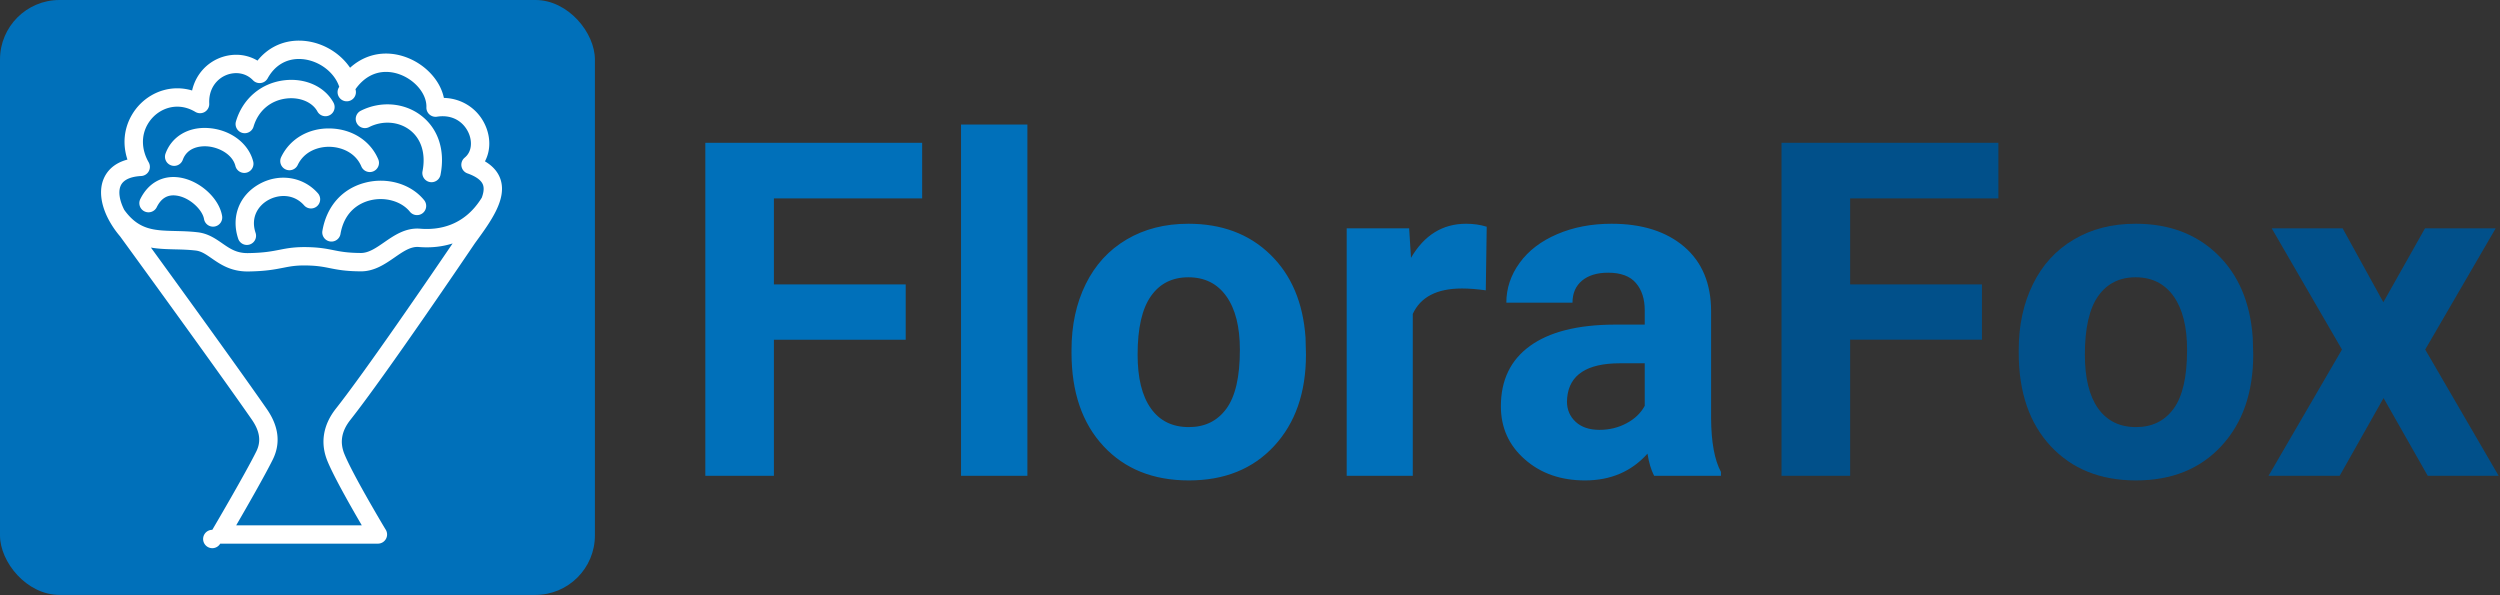
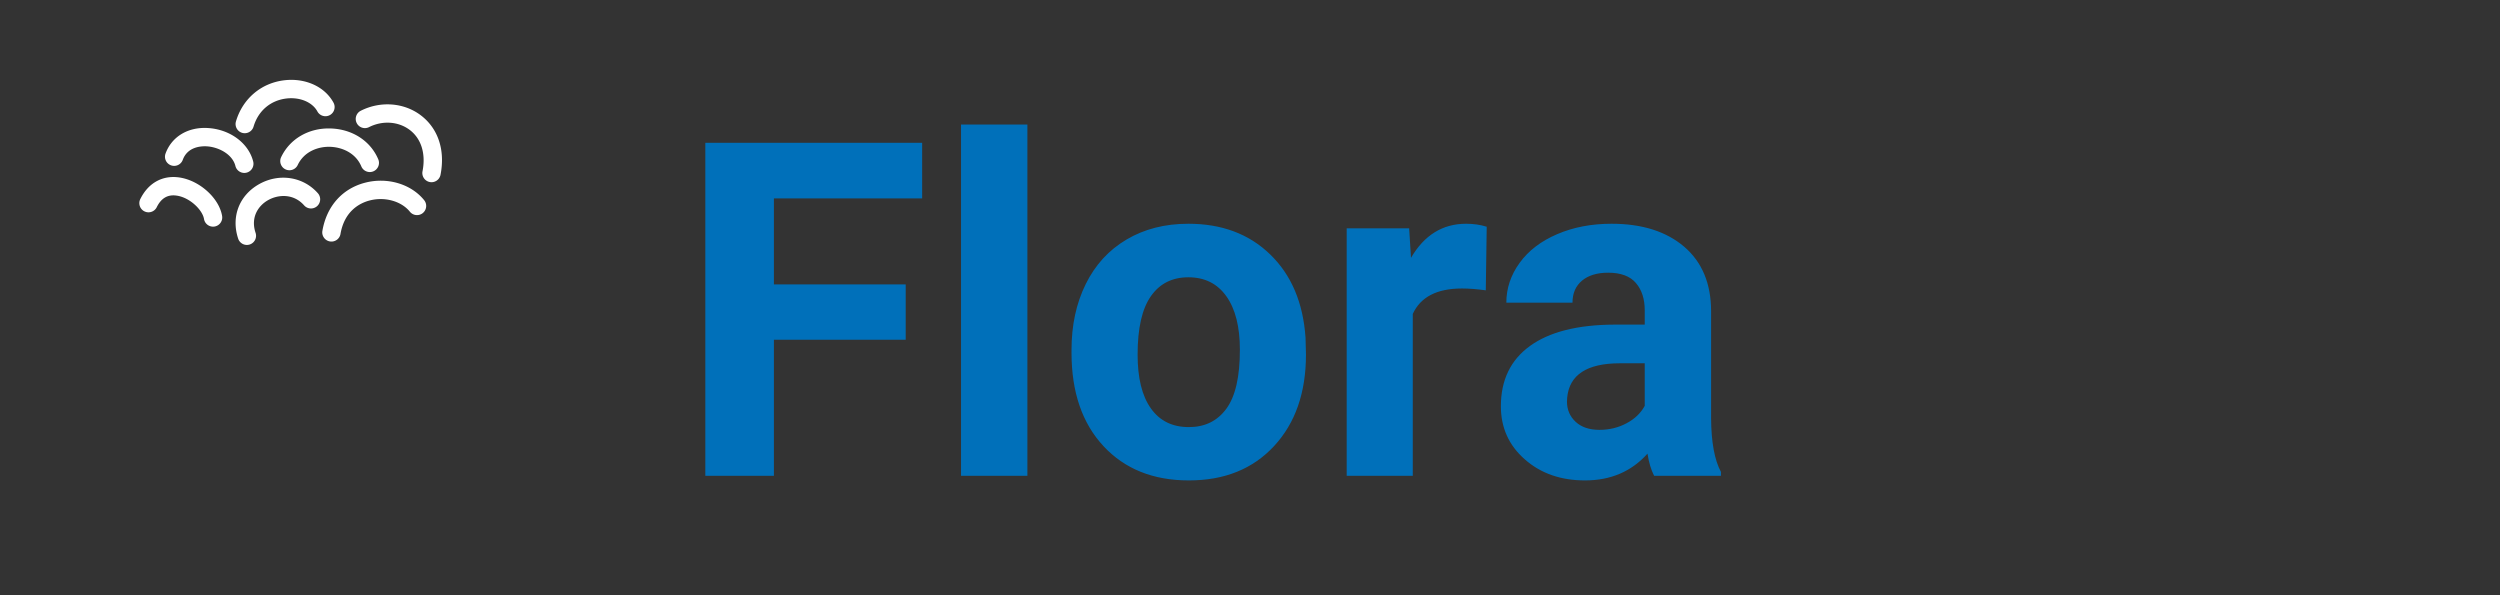
<svg xmlns="http://www.w3.org/2000/svg" version="1.1" xlink="http://www.w3.org/1999/xlink" width="100%" height="100%" preserveAspectRatio="xMidYMid meet" viewBox="-4.613914248086841e-15 -4.613914248086841e-15 300.006 71.42" overflow="visible">
  <rect x="-4.613914248086841e-15" y="-4.613914248086841e-15" width="300.006" height="71.42" fill="#333333" stroke="none" />
  <defs id="SvgjsDefs3082" />
  <g id="SvgjsG3083" transform="scale(0.649)" opacity="1">
    <g id="SvgjsG3084" class="IWaC3D765" transform="translate(-7.105427357601002e-15, -7.105427357601002e-15) scale(1.1)" light-content="false" non-strokable="false" fill="#0070ba">
-       <rect width="100" height="100" rx="10" />
-     </g>
+       </g>
    <g id="SvgjsG3085" class="O8ML6idHwB" transform="translate(6.615, 4.975) scale(1.092)" light-content="true" non-strokable="false" fill="#ffffff">
-       <path d="M78.72 25.903c-.391-1.269-1.283-2.319-2.662-3.14.851-1.595.983-3.584.291-5.519-1.11-3.107-3.94-5.136-7.244-5.22-.313-1.507-1.113-2.971-2.336-4.243-1.967-2.046-4.757-3.268-7.459-3.268-2.266 0-4.366.839-6.092 2.402-1.87-2.758-5.192-4.591-8.665-4.591-2.792 0-5.27 1.213-7.01 3.383a7.05 7.05 0 0 0-3.62-.988 7.648 7.648 0 0 0-5.494 2.363 7.796 7.796 0 0 0-1.958 3.687 8.682 8.682 0 0 0-2.514-.372c-3.129 0-6.078 1.732-7.696 4.521-1.344 2.315-1.588 4.978-.74 7.547-2.392.632-3.5 2.032-4.012 3.224-.806 1.875-.521 4.276.704 6.703.006.016.017.031.024.046a15.757 15.757 0 0 0 2.038 3.028c.85 1.167 16.485 22.638 22.292 31.007 1.375 1.98 1.623 3.697.78 5.401-1.854 3.753-7.4 13.189-7.457 13.283a1.554 1.554 0 1 0 1.34 2.341h26.702a1.553 1.553 0 0 0 1.258-2.466c-.635-1.06-5.534-9.285-6.932-12.704-.815-1.998-.486-3.889 1.006-5.78 6.068-7.688 20.289-28.729 21.102-29.933l.017-.022c2.638-3.61 5.369-7.345 4.337-10.69zm-64.354 1.013c.541-1.258 2.192-1.601 3.482-1.668a1.552 1.552 0 0 0 1.268-2.323c-1.232-2.156-1.292-4.506-.167-6.447 1.065-1.833 2.984-2.973 5.009-2.973 1.048 0 2.079.299 3.063.888a1.553 1.553 0 0 0 2.35-1.401c-.084-1.895.662-3.091 1.303-3.761a4.527 4.527 0 0 1 3.249-1.403c.771 0 1.894.21 2.864 1.213a1.55 1.55 0 0 0 1.323.458 1.55 1.55 0 0 0 1.154-.791c1.162-2.113 3.041-3.276 5.288-3.276 3.001 0 5.94 2.028 6.836 4.716a1.553 1.553 0 1 0 2.741.406c1.358-1.92 3.149-2.934 5.179-2.934 1.875 0 3.826.865 5.22 2.314 1.075 1.117 1.663 2.457 1.616 3.675-.019.464.172.913.52 1.221.348.31.814.447 1.274.374.324-.051.646-.078.954-.078 2.506 0 3.983 1.634 4.53 3.163.428 1.194.443 2.833-.795 3.849a1.554 1.554 0 0 0 .465 2.665c1.519.541 2.413 1.217 2.657 2.012.183.592.065 1.324-.245 2.139-.015.022-.033.039-.048.062-2.955 4.724-7.265 5.408-10.356 5.152-2.48-.207-4.408 1.132-6.113 2.31-1.341.927-2.607 1.803-3.919 1.803h-.02c-2.308-.015-3.454-.243-4.668-.485-1.054-.21-2.145-.427-3.903-.494-2.496-.092-3.822.166-5.23.442-1.304.256-2.653.52-5.293.557-1.95.035-3.088-.759-4.404-1.671-1.111-.769-2.37-1.641-4.086-1.849-1.34-.162-2.591-.191-3.8-.221-3.606-.087-6.221-.151-8.686-3.583-.794-1.57-1.046-3.051-.612-4.061zm36.46 37.709c-2.186 2.77-2.686 5.84-1.443 8.879 1.098 2.687 4.048 7.861 5.819 10.89H33.936c1.794-3.091 4.861-8.439 6.197-11.142 1.358-2.747 1.018-5.624-1.012-8.549-4.465-6.436-14.702-20.564-19.625-27.341 1.36.24 2.735.274 4.095.306 1.135.027 2.309.056 3.501.199.953.115 1.719.646 2.69 1.318 1.434.993 3.211 2.225 6.076 2.225l.141-.001c2.92-.041 4.475-.346 5.848-.615 1.331-.261 2.383-.469 4.514-.386 1.512.058 2.437.241 3.414.437 1.303.259 2.651.528 5.256.545h.04c2.28 0 4.089-1.25 5.686-2.354 1.46-1.01 2.723-1.883 4.089-1.77 2.044.171 3.969-.04 5.735-.601-3.691 5.433-14.738 21.603-19.755 27.96z" />
-       <path d="M22.899 23.438a1.552 1.552 0 0 0 1.991-.928c.807-2.212 3.085-2.336 4.026-2.289 1.989.103 4.379 1.305 4.887 3.329a1.554 1.554 0 0 0 1.884 1.129 1.553 1.553 0 0 0 1.128-1.885c-.79-3.146-3.972-5.479-7.739-5.675-3.342-.178-6.069 1.484-7.105 4.329a1.552 1.552 0 0 0 .928 1.99zm18.648-1.386a1.552 1.552 0 1 0 2.807 1.332c1.115-2.351 3.545-3.138 5.463-3.081 1.931.052 4.345.964 5.331 3.371a1.555 1.555 0 0 0 2.875-1.178c-1.298-3.168-4.41-5.198-8.122-5.299-3.688-.109-6.885 1.761-8.354 4.855zm-3.773 4.597c-3.328 1.898-4.709 5.49-3.521 9.149a1.554 1.554 0 1 0 2.954-.961c-.866-2.667.52-4.585 2.106-5.49 1.772-1.012 4.354-1.135 6.125.871a1.553 1.553 0 1 0 2.329-2.055c-2.493-2.826-6.603-3.448-9.993-1.514zM18.4 31.234a1.555 1.555 0 0 0 2.081-.703c.765-1.546 1.871-2.19 3.39-1.962 2.249.333 4.363 2.436 4.615 3.955a1.556 1.556 0 0 0 1.787 1.278 1.553 1.553 0 0 0 1.278-1.786c-.501-3.027-3.81-6.013-7.223-6.52-2.851-.424-5.272.908-6.631 3.657-.382.769-.066 1.7.703 2.081zm37.333-4.846c-3.879 1.02-6.507 4.011-7.21 8.205a1.555 1.555 0 0 0 3.065.514c.673-4.02 3.38-5.305 4.934-5.714 2.567-.674 5.374.105 6.824 1.899a1.553 1.553 0 0 0 2.415-1.956c-2.229-2.755-6.258-3.939-10.028-2.948zm-20.787-8.45a1.555 1.555 0 0 0 1.929-1.052c.795-2.698 2.908-4.481 5.653-4.773 2.244-.235 4.313.646 5.156 2.199a1.553 1.553 0 1 0 2.73-1.483c-1.459-2.685-4.685-4.178-8.213-3.805-3.979.421-7.161 3.098-8.306 6.983a1.555 1.555 0 0 0 1.051 1.931zm21.486-.969c2.281-1.156 4.986-.969 6.892.479 1.965 1.491 2.749 4.057 2.153 7.037a1.554 1.554 0 0 0 3.046.61c.839-4.192-.371-7.881-3.32-10.121-2.846-2.161-6.841-2.465-10.175-.775a1.552 1.552 0 1 0 1.404 2.77z" />
+       <path d="M22.899 23.438a1.552 1.552 0 0 0 1.991-.928c.807-2.212 3.085-2.336 4.026-2.289 1.989.103 4.379 1.305 4.887 3.329a1.554 1.554 0 0 0 1.884 1.129 1.553 1.553 0 0 0 1.128-1.885c-.79-3.146-3.972-5.479-7.739-5.675-3.342-.178-6.069 1.484-7.105 4.329a1.552 1.552 0 0 0 .928 1.99m18.648-1.386a1.552 1.552 0 1 0 2.807 1.332c1.115-2.351 3.545-3.138 5.463-3.081 1.931.052 4.345.964 5.331 3.371a1.555 1.555 0 0 0 2.875-1.178c-1.298-3.168-4.41-5.198-8.122-5.299-3.688-.109-6.885 1.761-8.354 4.855zm-3.773 4.597c-3.328 1.898-4.709 5.49-3.521 9.149a1.554 1.554 0 1 0 2.954-.961c-.866-2.667.52-4.585 2.106-5.49 1.772-1.012 4.354-1.135 6.125.871a1.553 1.553 0 1 0 2.329-2.055c-2.493-2.826-6.603-3.448-9.993-1.514zM18.4 31.234a1.555 1.555 0 0 0 2.081-.703c.765-1.546 1.871-2.19 3.39-1.962 2.249.333 4.363 2.436 4.615 3.955a1.556 1.556 0 0 0 1.787 1.278 1.553 1.553 0 0 0 1.278-1.786c-.501-3.027-3.81-6.013-7.223-6.52-2.851-.424-5.272.908-6.631 3.657-.382.769-.066 1.7.703 2.081zm37.333-4.846c-3.879 1.02-6.507 4.011-7.21 8.205a1.555 1.555 0 0 0 3.065.514c.673-4.02 3.38-5.305 4.934-5.714 2.567-.674 5.374.105 6.824 1.899a1.553 1.553 0 0 0 2.415-1.956c-2.229-2.755-6.258-3.939-10.028-2.948zm-20.787-8.45a1.555 1.555 0 0 0 1.929-1.052c.795-2.698 2.908-4.481 5.653-4.773 2.244-.235 4.313.646 5.156 2.199a1.553 1.553 0 1 0 2.73-1.483c-1.459-2.685-4.685-4.178-8.213-3.805-3.979.421-7.161 3.098-8.306 6.983a1.555 1.555 0 0 0 1.051 1.931zm21.486-.969c2.281-1.156 4.986-.969 6.892.479 1.965 1.491 2.749 4.057 2.153 7.037a1.554 1.554 0 0 0 3.046.61c.839-4.192-.371-7.881-3.32-10.121-2.846-2.161-6.841-2.465-10.175-.775a1.552 1.552 0 1 0 1.404 2.77z" />
    </g>
    <g id="SvgjsG3086" class="text" transform="translate(222.998, 87.982) scale(1)" light-content="false" fill="#0070ba">
      <path d="M-55.53 -25.17L-55.53 -35.4L-79.9 -35.4L-79.9 -51.3L-52.49 -51.3L-52.49 -61.58L-92.58 -61.58L-92.58 0L-79.9 0L-79.9 -25.17Z M-33.03 0L-33.03 -64.96L-45.3 -64.96L-45.3 0Z M-24.87 -23.3L-24.87 -22.75C-24.87 -15.48 -22.9 -9.73 -18.97 -5.5C-15.04 -1.27 -9.77 0.85 -3.17 0.85C3.43 0.85 8.68 -1.28 12.6 -5.52C16.52 -9.76 18.48 -15.4 18.48 -22.42L18.4 -25.55C17.95 -32.03 15.77 -37.16 11.86 -40.94C7.96 -44.72 2.92 -46.61 -3.26 -46.61C-7.6 -46.61 -11.41 -45.64 -14.7 -43.69C-17.98 -41.75 -20.5 -39 -22.25 -35.44C-24 -31.89 -24.87 -27.84 -24.87 -23.3ZM-12.65 -22.42C-12.65 -27.29 -11.83 -30.9 -10.19 -33.22C-8.56 -35.55 -6.25 -36.71 -3.26 -36.71C-0.24 -36.71 2.1 -35.54 3.76 -33.2C5.43 -30.86 6.26 -27.56 6.26 -23.3C6.26 -18.31 5.43 -14.68 3.76 -12.41C2.1 -10.14 -0.21 -9.01 -3.17 -9.01C-6.22 -9.01 -8.56 -10.16 -10.19 -12.46C-11.83 -14.75 -12.65 -18.07 -12.65 -22.42Z M51.73 -34.3L51.9 -46.06C50.71 -46.43 49.44 -46.61 48.09 -46.61C43.75 -46.61 40.35 -44.51 37.9 -40.31L37.56 -45.76L26.01 -45.76L26.01 0L38.23 0L38.23 -29.94C39.67 -33.07 42.7 -34.64 47.33 -34.64C48.6 -34.64 50.06 -34.53 51.73 -34.3Z M82.86 0L95.21 0L95.21 -0.72C94.02 -2.95 93.42 -6.23 93.39 -10.57L93.39 -30.41C93.39 -35.54 91.73 -39.52 88.42 -42.36C85.1 -45.19 80.63 -46.61 74.99 -46.61C71.27 -46.61 67.91 -45.97 64.92 -44.68C61.93 -43.4 59.62 -41.63 57.99 -39.38C56.35 -37.12 55.53 -34.67 55.53 -32.02L67.76 -32.02C67.76 -33.74 68.34 -35.09 69.51 -36.08C70.68 -37.06 72.3 -37.56 74.35 -37.56C76.69 -37.56 78.41 -36.92 79.49 -35.65C80.58 -34.39 81.12 -32.69 81.12 -30.58L81.12 -27.96L75.5 -27.96C68.7 -27.93 63.51 -26.62 59.91 -24.02C56.32 -21.43 54.52 -17.71 54.52 -12.86C54.52 -8.91 55.99 -5.64 58.94 -3.05C61.88 -0.45 65.6 0.85 70.08 0.85C74.82 0.85 78.67 -0.8 81.63 -4.1C81.88 -2.47 82.29 -1.1 82.86 0ZM72.75 -8.5C70.89 -8.5 69.42 -8.99 68.35 -9.98C67.28 -10.97 66.74 -12.22 66.74 -13.75L66.78 -14.46C67.18 -18.69 70.44 -20.81 76.55 -20.81L81.12 -20.81L81.12 -12.94C80.39 -11.59 79.26 -10.51 77.74 -9.71C76.22 -8.9 74.55 -8.5 72.75 -8.5Z" />
    </g>
    <g id="SvgjsG3087" class="text" transform="translate(393.279, 87.981) scale(1)" light-content="false" fill="#01508a">
-       <path d="M-26.81 -25.17L-26.81 -35.4L-51.18 -35.4L-51.18 -51.3L-23.77 -51.3L-23.77 -61.58L-63.87 -61.58L-63.87 0L-51.18 0L-51.18 -25.17Z M-20.01 -23.3L-20.01 -22.75C-20.01 -15.48 -18.04 -9.73 -14.11 -5.5C-10.17 -1.27 -4.91 0.85 1.69 0.85C8.29 0.85 13.55 -1.28 17.47 -5.52C21.39 -9.76 23.35 -15.4 23.35 -22.42L23.26 -25.55C22.81 -32.03 20.63 -37.16 16.73 -40.94C12.82 -44.72 7.78 -46.61 1.61 -46.61C-2.74 -46.61 -6.55 -45.64 -9.83 -43.69C-13.12 -41.75 -15.64 -39 -17.38 -35.44C-19.13 -31.89 -20.01 -27.84 -20.01 -23.3ZM-7.78 -22.42C-7.78 -27.29 -6.96 -30.9 -5.33 -33.22C-3.69 -35.55 -1.38 -36.71 1.61 -36.71C4.62 -36.71 6.96 -35.54 8.63 -33.2C10.29 -30.86 11.12 -27.56 11.12 -23.3C11.12 -18.31 10.29 -14.68 8.63 -12.41C6.96 -10.14 4.65 -9.01 1.69 -9.01C-1.35 -9.01 -3.69 -10.16 -5.33 -12.46C-6.96 -14.75 -7.78 -18.07 -7.78 -22.42Z M47.41 -32.1L39.88 -45.76L26.77 -45.76L39.76 -23.35L26.18 0L39.33 0L47.45 -14.38L55.62 0L68.73 0L55.15 -23.35L68.18 -45.76L55.11 -45.76Z" />
-     </g>
+       </g>
  </g>
</svg>